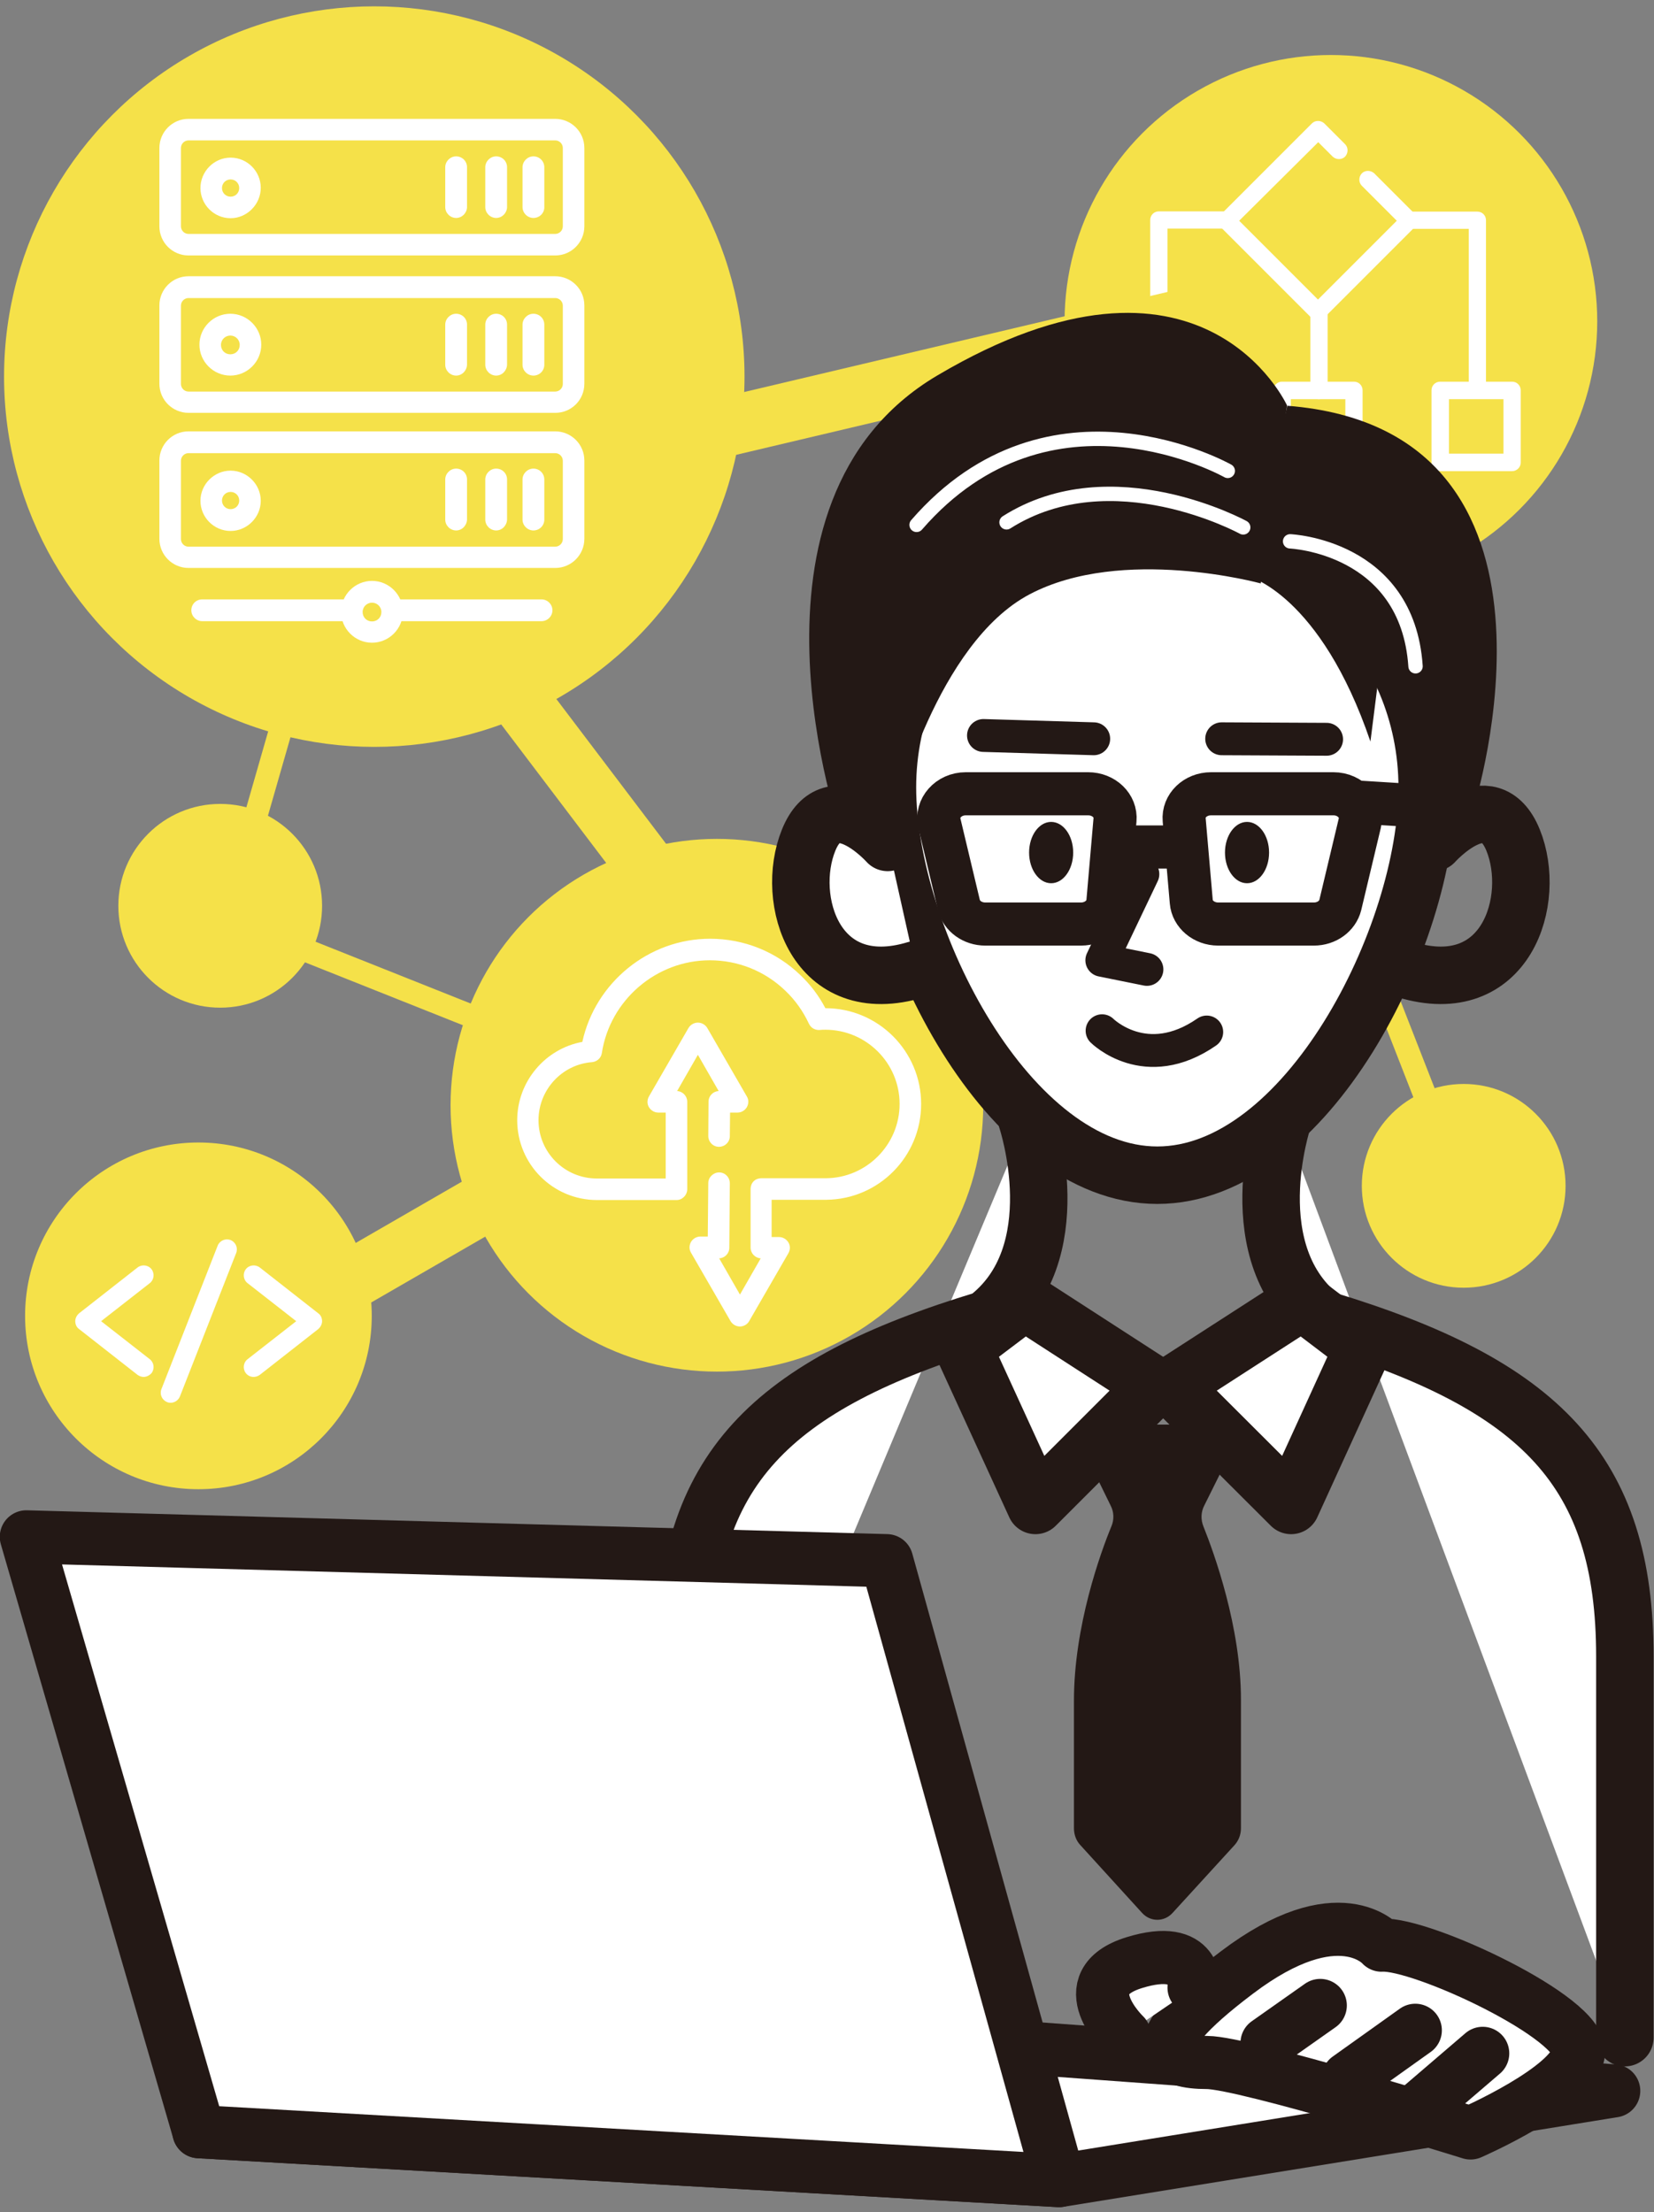
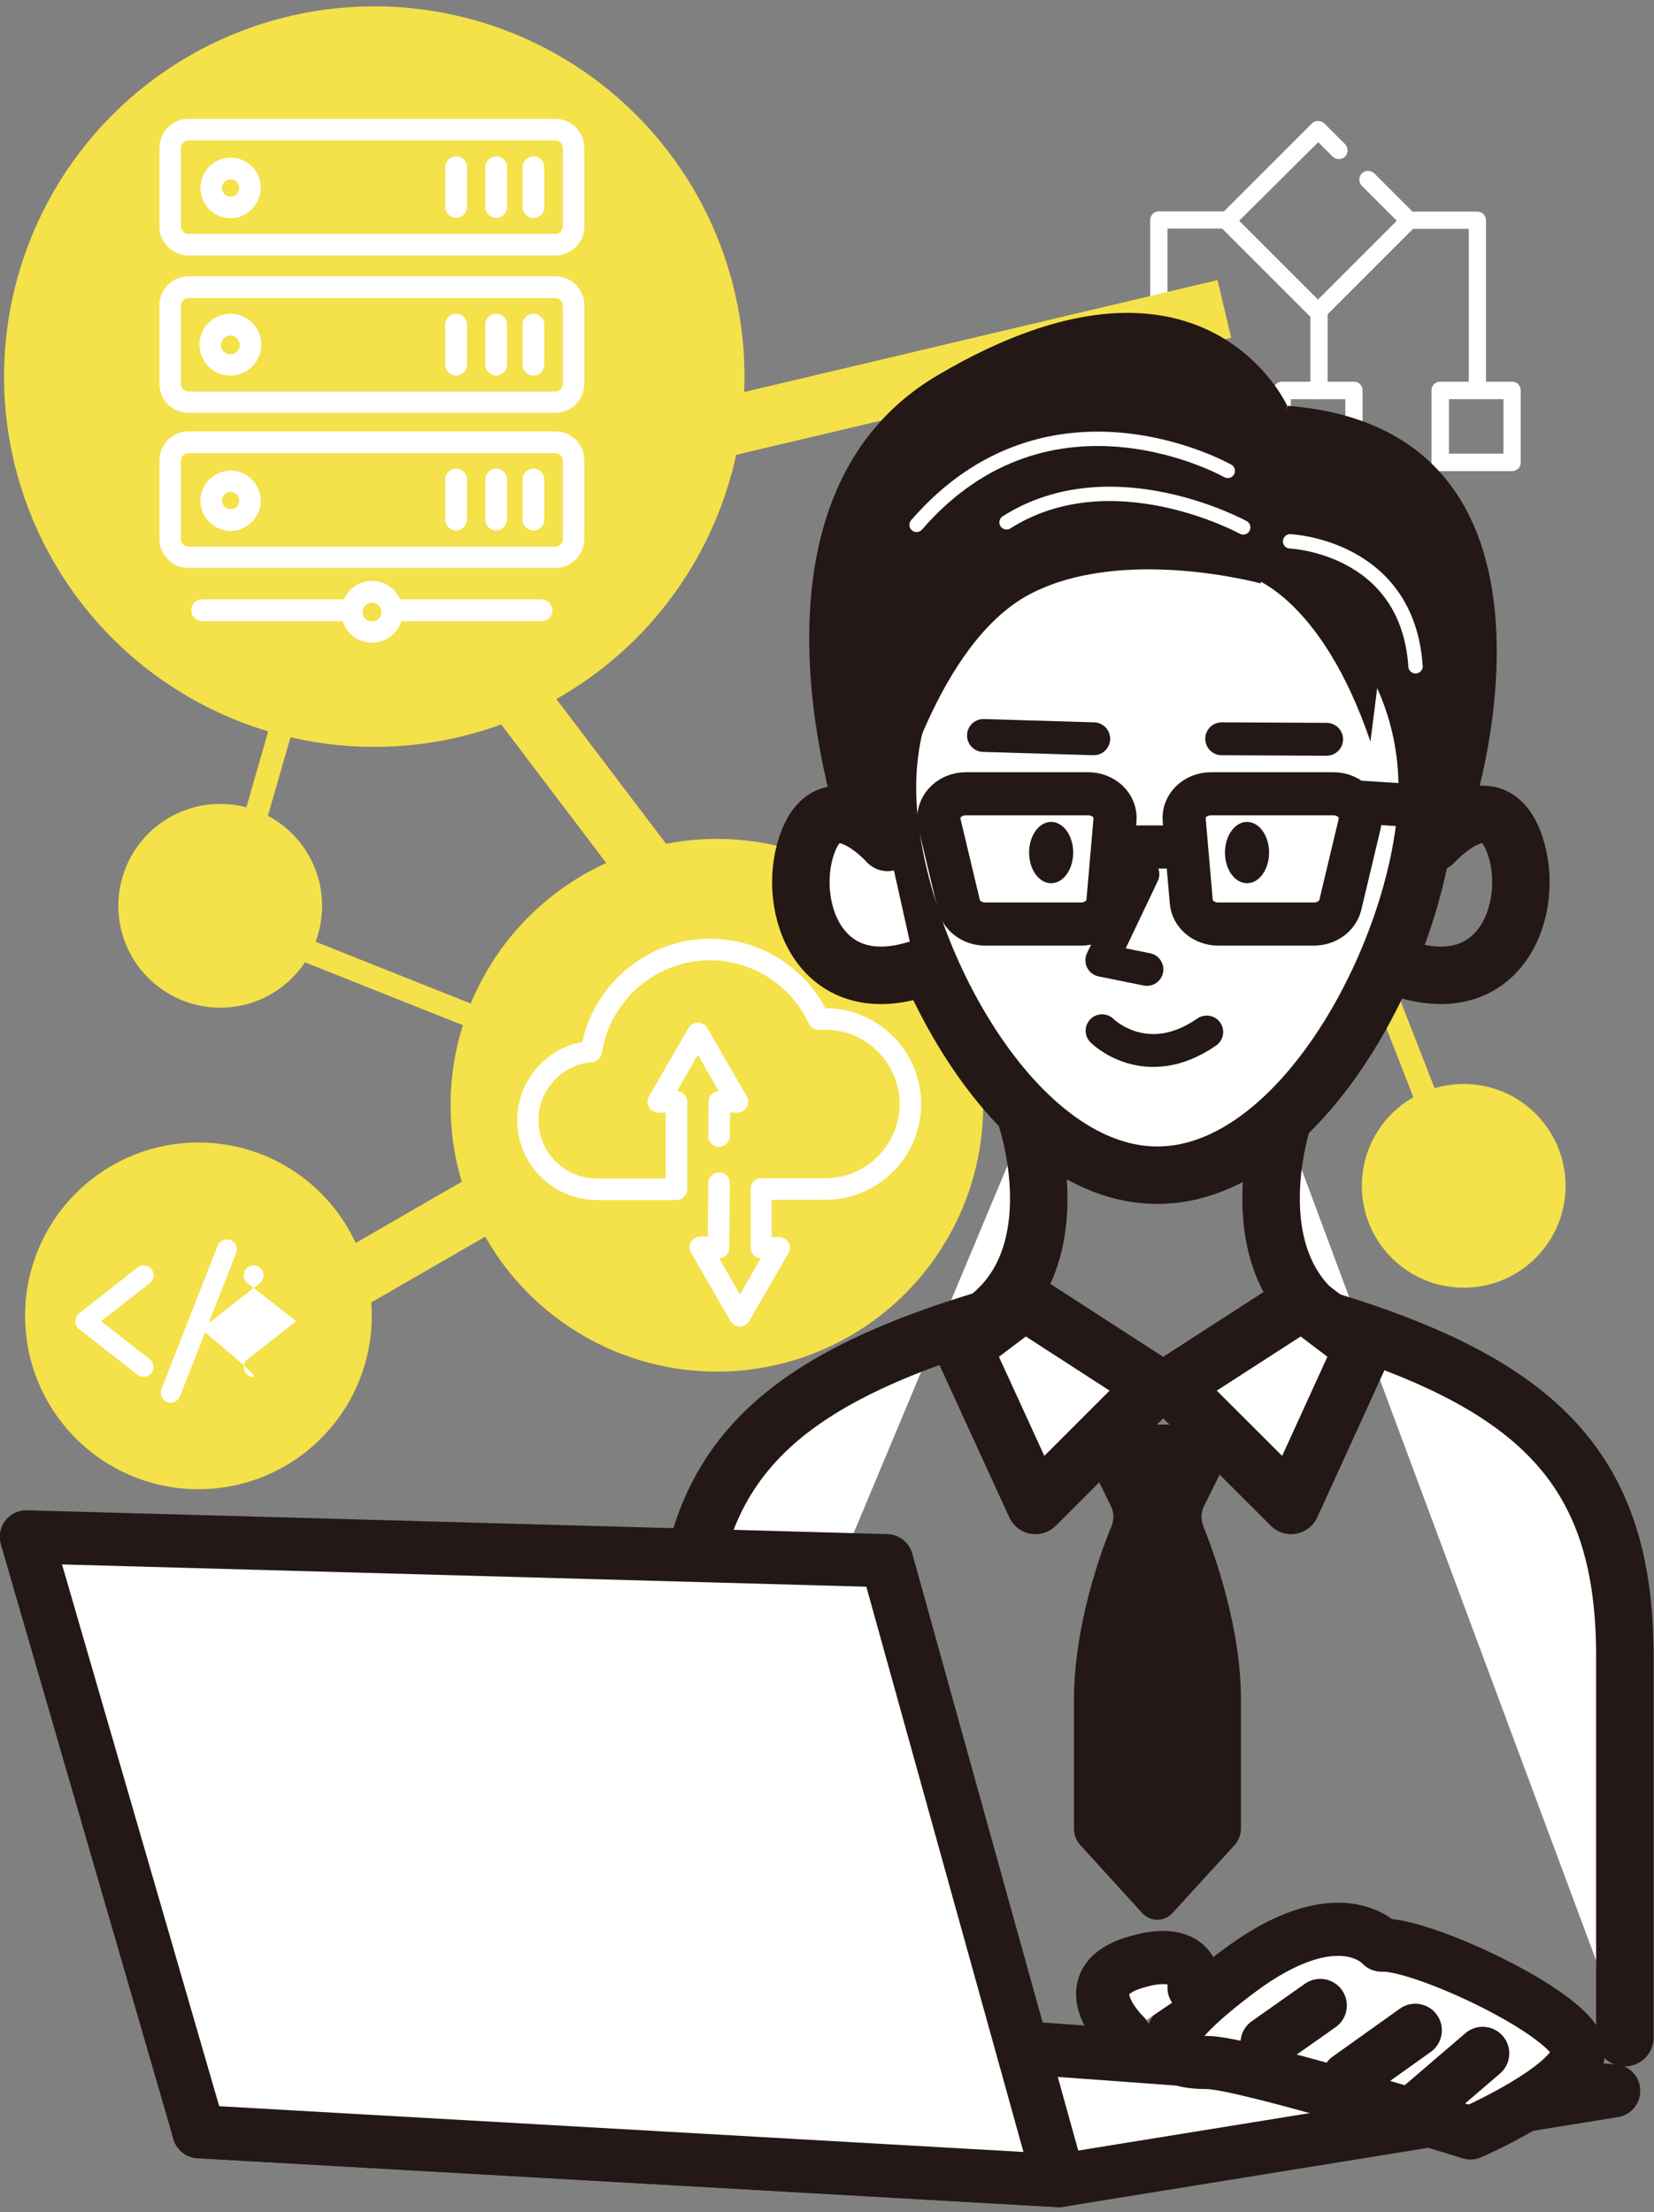
<svg xmlns="http://www.w3.org/2000/svg" version="1.1" id="レイヤー1" x="0px" y="0px" viewBox="0 0 652.7 872.8" style="enable-background:new 0 0 652.7 872.8;" xml:space="preserve">
  <rect x="0" y="0" width="652.7" height="872.8" fill="#808080" stroke="none" />
  <style type="text/css">
	.st0{fill:#F5E149;}
	.st1{fill:#FFFFFF;}
	.st2{fill:#FFFFFF;stroke:#231815;stroke-width:22.677;stroke-linecap:round;stroke-linejoin:round;stroke-miterlimit:10;}
	.st3{fill:#231815;}
	.st4{fill:none;stroke:#231815;stroke-width:22.677;stroke-linecap:round;stroke-linejoin:round;stroke-miterlimit:10;}
	.st5{fill:none;stroke:#231815;stroke-width:12.971;stroke-linecap:round;stroke-linejoin:round;stroke-miterlimit:10;}
	.st6{fill:#FFFFFF;stroke:#231815;stroke-width:20.974;stroke-linecap:round;stroke-linejoin:round;stroke-miterlimit:10;}
	.st7{fill:none;stroke:#231815;stroke-width:20.974;stroke-linecap:round;stroke-linejoin:round;stroke-miterlimit:10;}
	.st8{fill:none;stroke:#FFFFFF;stroke-width:5.669;stroke-linecap:round;stroke-linejoin:round;stroke-miterlimit:10;}
	.st9{fill:none;stroke:#231815;stroke-width:17.008;stroke-linecap:round;stroke-linejoin:round;stroke-miterlimit:10;}
</style>
  <rect x="103.7" y="236.9" transform="matrix(0.961 0.276 -0.276 0.961 86.094 -18.326)" class="st0" width="9.1" height="120.6" />
  <rect x="148.7" y="327.7" transform="matrix(-0.37 0.929 -0.929 -0.37 570.334 389.079)" class="st0" width="9.1" height="120.6" />
  <rect x="551.2" y="354.1" transform="matrix(-0.932 0.364 -0.364 -0.932 1224.182 598.315)" class="st0" width="9.1" height="120.6" />
-   <circle class="st0" cx="525.2" cy="126.8" r="105.1" />
  <g>
    <path class="st1" d="M520.1,126.6c-0.9,0-1.8-0.3-2.4-1l-36-36c-1.3-1.3-1.3-3.5,0-4.9l36-36c1.3-1.3,3.5-1.3,4.9,0l8.2,8.2   c1.3,1.3,1.3,3.5,0,4.9c-1.3,1.3-3.5,1.3-4.9,0l-5.7-5.7L489,87.1l31.1,31.1l31.1-31.1l-13.8-13.8c-1.3-1.3-1.3-3.5,0-4.9   c1.3-1.3,3.5-1.3,4.9,0l16.2,16.2c0.6,0.6,1,1.5,1,2.4c0,0.9-0.4,1.8-1,2.4l-36,36C521.9,126.2,521,126.6,520.1,126.6z" />
    <path class="st1" d="M583,156.7c-1.9,0-3.4-1.5-3.4-3.4v-63h-23.3c-1.9,0-3.4-1.5-3.4-3.4s1.5-3.4,3.4-3.4H583   c1.9,0,3.4,1.5,3.4,3.4v66.5C586.4,155.1,584.9,156.7,583,156.7z" />
    <path class="st1" d="M457.3,156.7c-1.9,0-3.4-1.5-3.4-3.4V86.8c0-1.9,1.5-3.4,3.4-3.4H484c1.9,0,3.4,1.5,3.4,3.4s-1.5,3.4-3.4,3.4   h-23.3v63C460.7,155.1,459.2,156.7,457.3,156.7z" />
    <path class="st1" d="M520.5,157.5c-1.9,0-3.4-1.5-3.4-3.4v-30c0-1.9,1.5-3.4,3.4-3.4s3.4,1.5,3.4,3.4v30   C524,156,522.4,157.5,520.5,157.5z" />
    <path class="st1" d="M471.9,185.9h-28.4c-1.9,0-3.4-1.5-3.4-3.4V154c0-1.9,1.5-3.4,3.4-3.4h28.4c1.9,0,3.4,1.5,3.4,3.4v28.4   C475.3,184.3,473.8,185.9,471.9,185.9z M447,179h21.5v-21.5H447V179z" />
    <path class="st1" d="M534.3,185.9h-28.4c-1.9,0-3.4-1.5-3.4-3.4V154c0-1.9,1.5-3.4,3.4-3.4h28.4c1.9,0,3.4,1.5,3.4,3.4v28.4   C537.8,184.3,536.2,185.9,534.3,185.9z M509.4,179h21.5v-21.5h-21.5V179z" />
    <path class="st1" d="M596.7,185.9h-28.4c-1.9,0-3.4-1.5-3.4-3.4V154c0-1.9,1.5-3.4,3.4-3.4h28.4c1.9,0,3.4,1.5,3.4,3.4v28.4   C600.2,184.3,598.6,185.9,596.7,185.9z M571.8,179h21.5v-21.5h-21.5V179z" />
  </g>
  <rect x="200.8" y="143.1" transform="matrix(0.973 -0.23 0.23 0.973 -26.399 83.318)" class="st0" width="286.3" height="23.4" />
  <rect x="75.2" y="282.1" transform="matrix(0.604 0.797 -0.797 0.604 320.789 -57.664)" class="st0" width="286.3" height="23.4" />
  <rect x="29.2" y="473.8" transform="matrix(0.866 -0.5 0.5 0.866 -219.673 151.22)" class="st0" width="286.3" height="23.4" />
  <circle class="st0" cx="147.7" cy="148.6" r="146.1" />
  <circle class="st0" cx="282.9" cy="436.1" r="105.1" />
  <circle class="st0" cx="78.3" cy="519.2" r="68.4" />
  <g>
    <path class="st2" d="M563.2,310.7c0,58.8-47.7,153-106.5,153c-58.8,0-106.5-94.2-106.5-153c0-58.8,47.7-106.5,106.5-106.5   C515.6,204.2,563.2,251.9,563.2,310.7z" />
    <path class="st3" d="M436.8,562.1h40.1c6.4,0,10.5,7.5,7.4,13.7l-9.1,18.3c-1.3,2.5-1.4,5.5-0.3,8.2c4.2,10.5,14.8,39.6,14.8,68.3   c0,29,0,40.5,0,50.8c0,2.5-0.9,4.8-2.5,6.6l-24.5,26.8c-3.3,3.6-8.7,3.6-12,0L426.3,728c-1.6-1.7-2.5-4.1-2.5-6.6   c0-10.1,0-20.9,0-50.4c0-29.4,10.5-58.4,14.8-68.8c1.1-2.6,1-5.6-0.3-8.1l-9-18.4C426.3,569.6,430.4,562.1,436.8,562.1z" />
    <path class="st2" d="M405.2,441.7c0,0,17.9,53.4-16.1,78.9c-85.7,25.9-118.8,59.8-118.8,132.9v110.4" />
    <path class="st2" d="M506.3,441.7c0,0-17.9,53.4,16.1,78.9c85.7,25.9,118.8,59.8,118.8,132.9v150.5" />
    <path class="st2" d="M350.3,332.4c0,0-21.7-24.3-31.2-0.9c-9.5,23.4,2.6,63.2,42.4,51.1" />
    <path class="st4" d="M565.9,332.4c0,0,21.7-24.3,31.2-0.9c9.5,23.4-2.6,63.2-42.4,51.1" />
    <path class="st3" d="M492.6,227.4c0,0,28.4,7.1,48.2,65.2l3.5-27.7l19.1,58.9l18.2-5.2c0,0,47.1-149-73.6-158.5L492.6,227.4z" />
    <ellipse class="st3" cx="414.8" cy="336.4" rx="8.7" ry="12.1" />
    <ellipse class="st3" cx="492.1" cy="336.4" rx="8.7" ry="12.1" />
    <polyline class="st5" points="451,344.9 434.8,378.9 452.6,382.5  " />
    <path class="st5" d="M434.9,406.7c0,0,17.2,17.2,41.3,0.5" />
    <line class="st5" x1="482.1" y1="291.5" x2="523.5" y2="291.7" />
    <line class="st5" x1="431.6" y1="291.5" x2="388.1" y2="290.2" />
    <polygon class="st2" points="404.3,513.5 455.8,546.8 408.6,594 380.1,531.8  " />
    <polygon class="st2" points="513.8,513.5 462.2,546.8 509.5,594 537.9,531.8  " />
    <path class="st3" d="M344.2,328.9l-12.1,0.9c0,0-46.4-131.8,37.7-181.6C474.4,86.3,507.9,160,507.9,160l-10.4,70.2   c0,0-54.6-15-91.2,4.3s-52.8,85.3-52.8,85.3L344.2,328.9z" />
  </g>
  <g>
    <polygon class="st6" points="417.9,860.4 78.5,841.1 306.9,800.9 636.8,825  " />
    <polygon class="st6" points="417.9,860.4 78.5,841.1 10.4,606.4 349.9,615.8  " />
    <path class="st6" d="M545.2,767.5c0,0-16.8-19.7-57.1,10.8c-40.4,30.5-26.6,35.5-11.8,35.5s104,27.8,104,27.8s40.7-17.7,42.6-31.5   C624.8,796.4,560.9,766.5,545.2,767.5z" />
    <path class="st6" d="M443.7,803c0,0-21.7-20.7,3.9-28.6c25.6-7.9,23.6,9.9,23.6,9.9" />
    <line class="st6" x1="521" y1="791.3" x2="500" y2="806.1" />
    <line class="st7" x1="558.5" y1="801.1" x2="532" y2="820" />
    <line class="st6" x1="559.9" y1="831.8" x2="585.1" y2="810.2" />
  </g>
  <path class="st8" d="M490.6,208.1c0,0-51.8-28.4-93.4-2" />
  <path class="st8" d="M484.5,185.8c0,0-70-39.6-122.8,21.3" />
  <path class="st8" d="M509.1,213.6c0,0,46.3,1.9,49.5,49.3" />
  <path class="st9" d="M426.6,364.6h-37.8c-5,0-9.3-3.1-10.4-7.5l-7.7-32.3c-1.4-5.9,3.6-11.6,10.4-11.6h48.3  c6.2,0,11.1,4.7,10.6,10.3l-2.8,32.3C436.8,360.7,432.2,364.6,426.6,364.6z" />
  <path class="st9" d="M480.7,364.6h37.8c5,0,9.3-3.1,10.4-7.5l7.7-32.3c1.4-5.9-3.6-11.6-10.4-11.6h-48.3c-6.2,0-11.1,4.7-10.6,10.3  l2.8,32.3C470.5,360.7,475.1,364.6,480.7,364.6z" />
  <line class="st9" x1="442.4" y1="334.2" x2="465.2" y2="334.2" />
  <line class="st9" x1="536.1" y1="316.5" x2="568.3" y2="318.5" />
  <path class="st1" d="M292,523.4L292,523.4c-1.5,0-2.9-0.8-3.7-2.1l-15.6-27c-0.8-1.3-0.8-2.9,0-4.3c0.8-1.3,2.2-2.1,3.7-2.1h2.9  l0.2-21.1c0-2.3,2-4.2,4.3-4.2c2.3,0,4.2,1.9,4.2,4.3l-0.2,25.4c0,2.3-1.8,4.1-4,4.2l8.2,14.3l8.2-14.3c-2.2-0.1-4-2-4-4.2v-23.2  c0-1.1,0.4-2.2,1.2-3c0.8-0.8,1.9-1.2,3-1.2c0,0,0,0,0,0l25.3,0c0.1,0,0.1,0,0.2,0c16.1-0.1,29.1-13.3,29.1-29.3  c0-16.2-13.2-29.3-29.3-29.3c-0.7,0-1.4,0-2.3,0.1c-1.8,0.1-3.4-0.8-4.2-2.5c-2.3-4.9-5.4-9.3-9.3-13c-8.1-7.8-18.7-12-29.8-12  c-21.1,0-39.4,15.7-42.6,36.6c-0.3,2-1.9,3.4-3.9,3.6c-11.9,0.9-21.1,11-21.1,22.9c0,12.7,10.3,23,23,23l27.2,0v-26h-2.9  c-1.5,0-2.9-0.8-3.7-2.1c-0.8-1.3-0.8-2.9,0-4.3l15.6-27c0.8-1.3,2.2-2.1,3.7-2.1s2.9,0.8,3.7,2.1l15.6,27c0.8,1.3,0.8,2.9,0,4.3  c-0.8,1.3-2.2,2.1-3.7,2.1h-2.9l-0.1,9.3c0,2.3-1.9,4.2-4.3,4.2c0,0,0,0,0,0c-2.3,0-4.2-1.9-4.2-4.3l0.1-13.5c0-2.3,1.8-4.1,4-4.2  l-8.2-14.3l-8.2,14.3c2.2,0.1,4,2,4,4.2v34.5c0,2.3-1.9,4.3-4.2,4.3c0,0-31.4,0-31.4,0c-17.4,0-31.5-14.1-31.5-31.5  c0-15.2,11-28.2,25.7-30.9c5.1-23.4,26.2-40.7,50.4-40.7c13.4,0,26.1,5.1,35.7,14.4c4,3.8,7.3,8.2,9.8,13c0,0,0,0,0,0  c20.9,0,37.8,17,37.8,37.8c0,20.7-16.7,37.6-37.4,37.8c-0.1,0-0.2,0-0.3,0l-21.3,0v14.7h2.9c1.5,0,2.9,0.8,3.7,2.1  c0.8,1.3,0.8,2.9,0,4.3l-15.6,27C294.9,522.5,293.5,523.4,292,523.4z" />
  <g>
    <g>
      <path class="st1" d="M219.1,224.1H74.4c-6.3,0-11.5-5.1-11.5-11.5v-30.9c0-6.3,5.1-11.5,11.5-11.5h144.7c6.3,0,11.5,5.1,11.5,11.5    v30.9C230.6,218.9,225.5,224.1,219.1,224.1z M74.4,178.8c-1.6,0-3,1.3-3,3v30.9c0,1.6,1.3,3,3,3h144.7c1.6,0,3-1.3,3-3v-30.9    c0-1.6-1.3-3-3-3H74.4z" />
      <path class="st1" d="M180,209.3c-2.3,0-4.3-1.9-4.3-4.3v-15.8c0-2.3,1.9-4.3,4.3-4.3s4.3,1.9,4.3,4.3v15.8    C184.2,207.4,182.3,209.3,180,209.3z" />
      <path class="st1" d="M195.8,209.3c-2.3,0-4.3-1.9-4.3-4.3v-15.8c0-2.3,1.9-4.3,4.3-4.3s4.3,1.9,4.3,4.3v15.8    C200,207.4,198.1,209.3,195.8,209.3z" />
      <path class="st1" d="M210.5,209.3c-2.3,0-4.3-1.9-4.3-4.3v-15.8c0-2.3,1.9-4.3,4.3-4.3s4.3,1.9,4.3,4.3v15.8    C214.8,207.4,212.9,209.3,210.5,209.3z" />
      <path class="st1" d="M91,209.5c-6.6,0-11.9-5.4-11.9-11.9s5.4-11.9,11.9-11.9s11.9,5.4,11.9,11.9S97.5,209.5,91,209.5z M91,194.1    c-1.9,0-3.4,1.5-3.4,3.4s1.5,3.4,3.4,3.4c1.9,0,3.4-1.5,3.4-3.4S92.9,194.1,91,194.1z" />
    </g>
    <g>
      <path class="st1" d="M219.1,162.9H74.4c-6.3,0-11.5-5.1-11.5-11.5v-30.9c0-6.3,5.1-11.5,11.5-11.5h144.7c6.3,0,11.5,5.1,11.5,11.5    v30.9C230.6,157.8,225.5,162.9,219.1,162.9z M74.4,117.6c-1.6,0-3,1.3-3,3v30.9c0,1.6,1.3,3,3,3h144.7c1.6,0,3-1.3,3-3v-30.9    c0-1.6-1.3-3-3-3H74.4z" />
      <path class="st1" d="M180,148.2c-2.3,0-4.3-1.9-4.3-4.3v-15.8c0-2.3,1.9-4.3,4.3-4.3s4.3,1.9,4.3,4.3v15.8    C184.2,146.3,182.3,148.2,180,148.2z" />
      <path class="st1" d="M195.8,148.2c-2.3,0-4.3-1.9-4.3-4.3v-15.8c0-2.3,1.9-4.3,4.3-4.3s4.3,1.9,4.3,4.3v15.8    C200,146.3,198.1,148.2,195.8,148.2z" />
      <path class="st1" d="M210.5,148.2c-2.3,0-4.3-1.9-4.3-4.3v-15.8c0-2.3,1.9-4.3,4.3-4.3s4.3,1.9,4.3,4.3v15.8    C214.8,146.3,212.9,148.2,210.5,148.2z" />
      <path class="st1" d="M90.9,148.2c-6.7,0-12.2-5.5-12.2-12.2c0-6.7,5.5-12.2,12.2-12.2s12.2,5.5,12.2,12.2    C103.1,142.7,97.6,148.2,90.9,148.2z M90.9,132.4c-2,0-3.7,1.6-3.7,3.7s1.6,3.7,3.7,3.7s3.7-1.6,3.7-3.7S92.9,132.4,90.9,132.4z" />
    </g>
    <g>
      <path class="st1" d="M219.1,100.8H74.4c-6.3,0-11.5-5.1-11.5-11.5V58.4c0-6.3,5.1-11.5,11.5-11.5h144.7c6.3,0,11.5,5.1,11.5,11.5    v30.9C230.6,95.6,225.5,100.8,219.1,100.8z M74.4,55.4c-1.6,0-3,1.3-3,3v30.9c0,1.6,1.3,3,3,3h144.7c1.6,0,3-1.3,3-3V58.4    c0-1.6-1.3-3-3-3H74.4z" />
      <path class="st1" d="M180,86c-2.3,0-4.3-1.9-4.3-4.3V66c0-2.3,1.9-4.3,4.3-4.3s4.3,1.9,4.3,4.3v15.8C184.2,84.1,182.3,86,180,86z" />
      <path class="st1" d="M195.8,86c-2.3,0-4.3-1.9-4.3-4.3V66c0-2.3,1.9-4.3,4.3-4.3s4.3,1.9,4.3,4.3v15.8C200,84.1,198.1,86,195.8,86    z" />
      <path class="st1" d="M210.5,86c-2.3,0-4.3-1.9-4.3-4.3V66c0-2.3,1.9-4.3,4.3-4.3s4.3,1.9,4.3,4.3v15.8    C214.8,84.1,212.9,86,210.5,86z" />
      <path class="st1" d="M91,86.1c-6.6,0-11.9-5.4-11.9-11.9S84.4,62.2,91,62.2s11.9,5.4,11.9,11.9S97.5,86.1,91,86.1z M91,70.8    c-1.9,0-3.4,1.5-3.4,3.4s1.5,3.4,3.4,3.4c1.9,0,3.4-1.5,3.4-3.4S92.9,70.8,91,70.8z" />
    </g>
    <g>
      <g>
        <path class="st1" d="M213.7,245.1h-58c-2.3,0-4.3-1.9-4.3-4.3s1.9-4.3,4.3-4.3h58c2.3,0,4.3,1.9,4.3,4.3S216,245.1,213.7,245.1z" />
        <path class="st1" d="M137.8,245.1h-58c-2.3,0-4.3-1.9-4.3-4.3s1.9-4.3,4.3-4.3h58c2.3,0,4.3,1.9,4.3,4.3S140.2,245.1,137.8,245.1     z" />
      </g>
      <path class="st1" d="M146.8,253.6c-6.7,0-12.2-5.5-12.2-12.2s5.5-12.2,12.2-12.2c6.7,0,12.2,5.5,12.2,12.2    S153.5,253.6,146.8,253.6z M146.8,237.8c-2,0-3.7,1.6-3.7,3.7s1.6,3.7,3.7,3.7s3.7-1.6,3.7-3.7S148.8,237.8,146.8,237.8z" />
    </g>
  </g>
  <circle class="st0" cx="86.9" cy="357.4" r="40.2" />
  <circle class="st0" cx="577.6" cy="467.9" r="40.2" />
  <g>
    <path class="st1" d="M56.7,543.3c-0.8,0-1.7-0.3-2.4-0.8l-23.1-18.1c-1-0.7-1.5-1.9-1.5-3.1c0-1.2,0.6-2.3,1.5-3.1l23.1-18.1   c1.7-1.3,4.2-1,5.5,0.7c1.3,1.7,1,4.2-0.7,5.5l-19.2,15l19.2,15c1.7,1.3,2,3.8,0.7,5.5C59,542.7,57.8,543.3,56.7,543.3z" />
-     <path class="st1" d="M100.1,543.3c-1.2,0-2.3-0.5-3.1-1.5c-1.3-1.7-1-4.2,0.7-5.5l19.2-15l-19.2-15c-1.7-1.3-2-3.8-0.7-5.5   c1.3-1.7,3.8-2,5.5-0.7l23.1,18.1c1,0.7,1.5,1.9,1.5,3.1s-0.6,2.3-1.5,3.1l-23.1,18.1C101.8,543,100.9,543.3,100.1,543.3z" />
+     <path class="st1" d="M100.1,543.3c-1.2,0-2.3-0.5-3.1-1.5c-1.3-1.7-1-4.2,0.7-5.5l19.2-15l-19.2-15c-1.7-1.3-2-3.8-0.7-5.5   c1.3-1.7,3.8-2,5.5-0.7c1,0.7,1.5,1.9,1.5,3.1s-0.6,2.3-1.5,3.1l-23.1,18.1C101.8,543,100.9,543.3,100.1,543.3z" />
    <path class="st1" d="M67.3,553.5c-0.5,0-1-0.1-1.4-0.3c-2-0.8-3-3.1-2.2-5.1l22.2-56.6c0.8-2,3.1-3,5.1-2.2c2,0.8,3,3.1,2.2,5.1   L71,551C70.4,552.5,68.9,553.5,67.3,553.5z" />
  </g>
</svg>